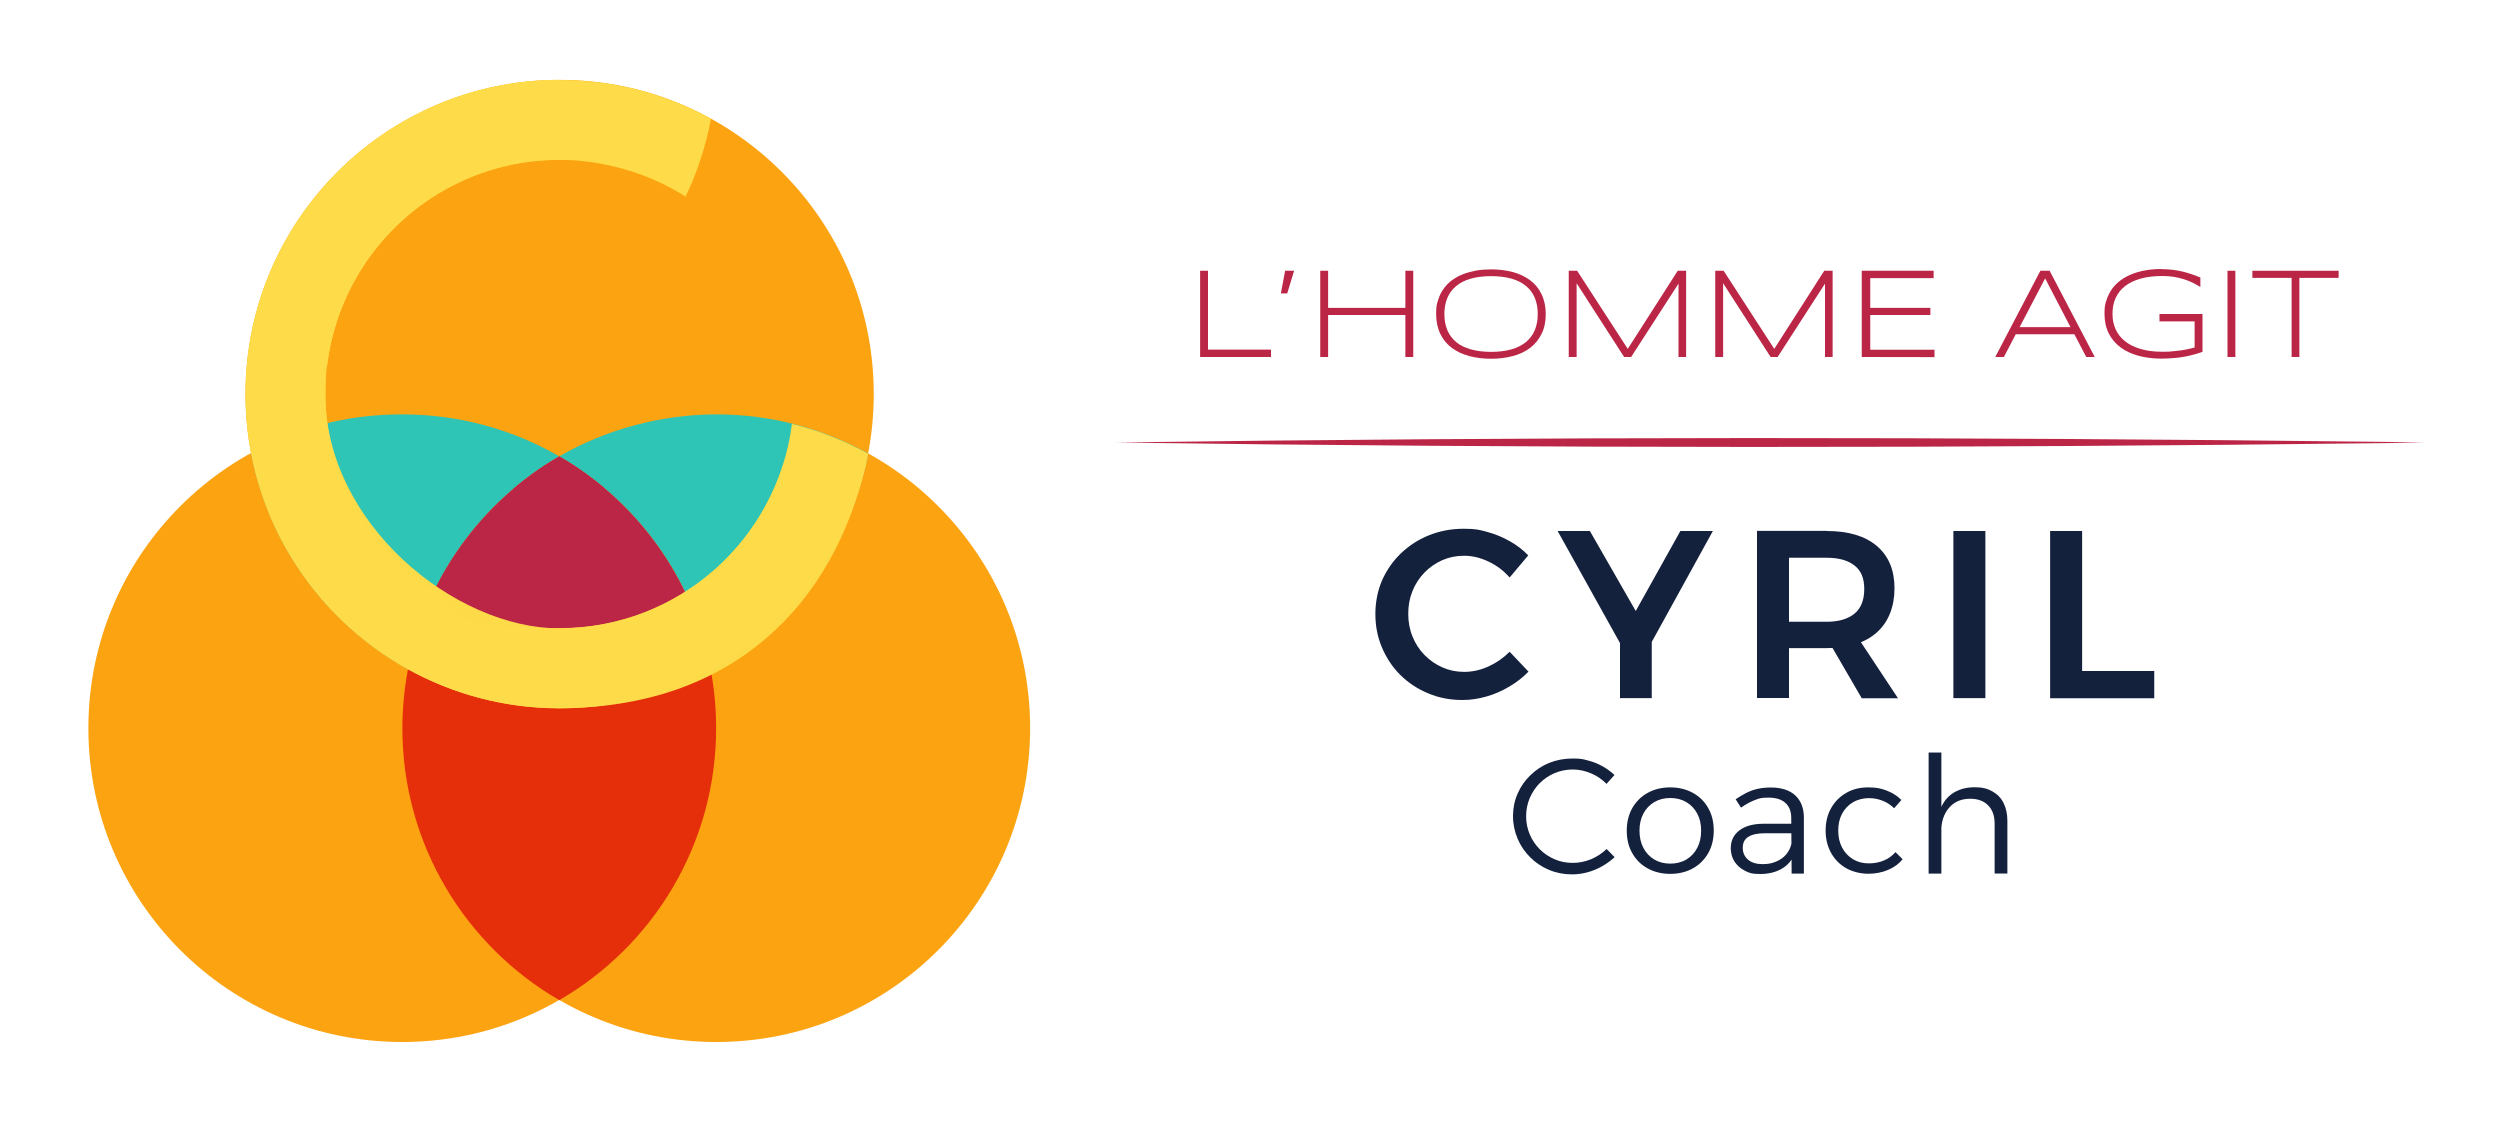
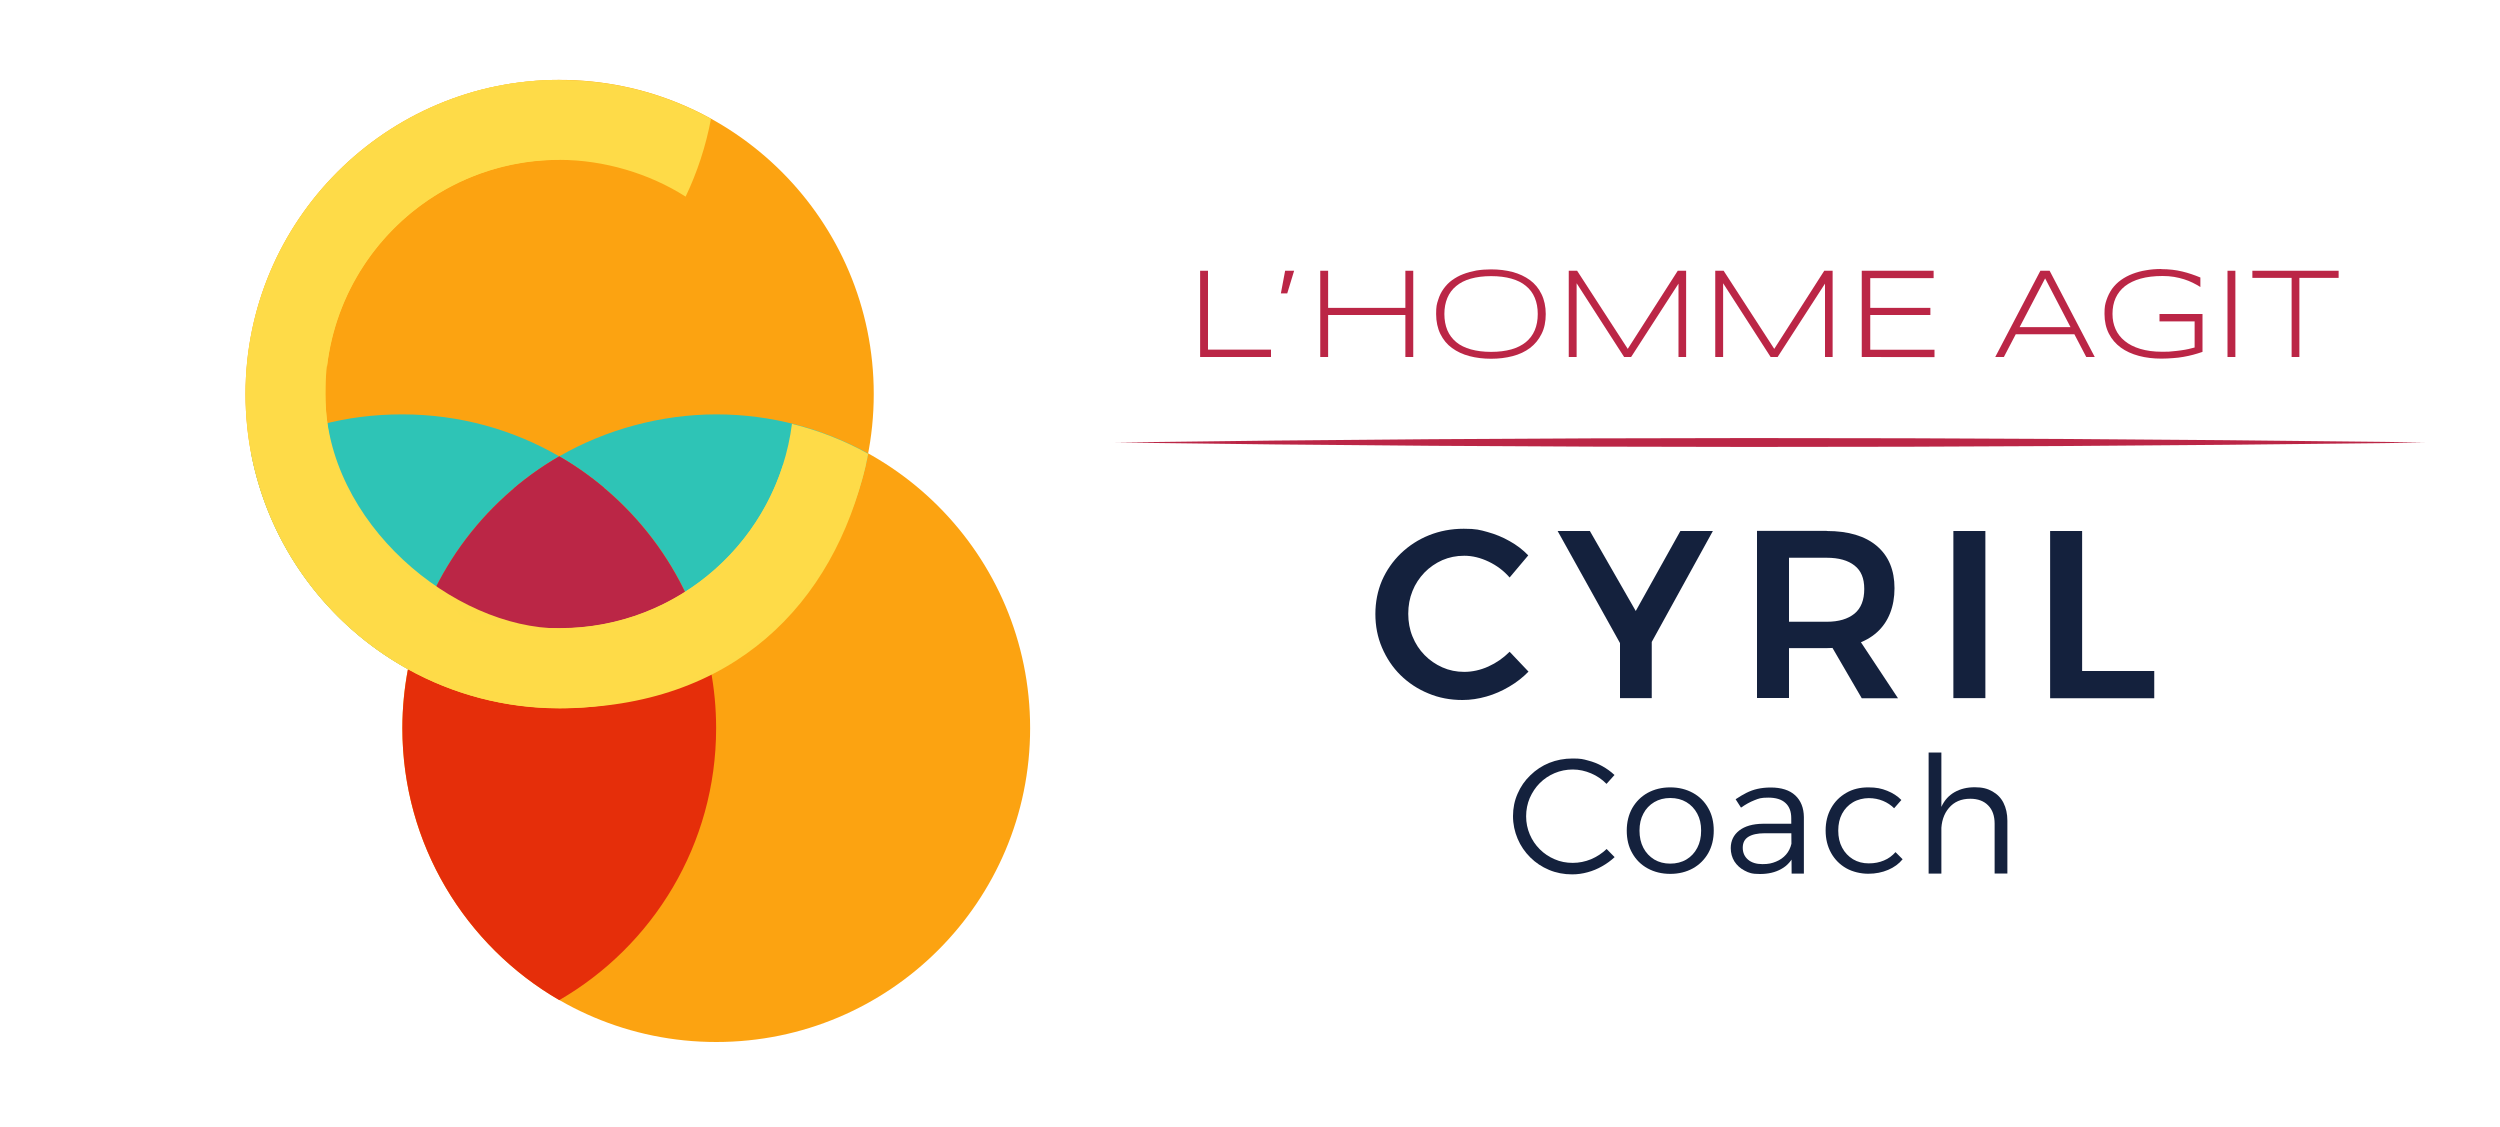
<svg xmlns="http://www.w3.org/2000/svg" id="Calque_1" x="0px" y="0px" viewBox="0 0 2000 901.9" style="enable-background:new 0 0 2000 901.9;" xml:space="preserve">
  <style type="text/css">	.st0{fill:#FCA311;}	.st1{fill:#2EC4B6;}	.st2{fill:#E63032;}	.st3{fill:#BB2646;}	.st4{fill:#E52E0A;}	.st5{fill:#FDDB48;}	.st6{fill:none;}	.st7{fill:#FEDB48;}	.st8{fill:#14213D;}</style>
  <g>
    <path class="st0" d="M447.7,63.9c-138.8,0-251.3,112.5-251.3,251.3s112.5,251.3,251.3,251.3S699,454,699,315.2   S586.5,63.9,447.7,63.9z" />
    <path class="st0" d="M573,331.4c-138.7,0-251.1,112.4-251.1,251.1S434.3,833.6,573,833.6s251.1-112.4,251.1-251.1   S711.7,331.4,573,331.4z" />
-     <path class="st0" d="M321.8,331.4c-138.7,0-251.1,112.4-251.1,251.1s112.4,251.1,251.1,251.1s251.1-112.4,251.1-251.1   S460.5,331.4,321.8,331.4L321.8,331.4z" />
    <path class="st1" d="M447.4,365.1c62.1,35.9,107.3,97.6,121.1,170.5c64.5-35.4,111.7-98.3,126-172.8c-36-19.9-77.4-31.3-121.5-31.3   S484.3,343.7,447.4,365.1z" />
    <path class="st1" d="M326.4,535.3c13.9-72.7,59.1-134.3,121-170.2c-36.9-21.4-79.8-33.6-125.6-33.6s-85.1,11.2-120.9,31   C215.1,437,262.1,499.8,326.4,535.3z" />
    <path class="st2" d="M410.8,390.9c12.7,5.9,24.6,13,35.8,21.2c11.4-8.5,23.7-15.8,36.6-21.9c-11.2-9.4-23.1-17.8-35.8-25.1   C434.4,372.6,422.1,381.3,410.8,390.9z" />
    <path class="st3" d="M447.4,365.1c-62,35.9-107.2,97.5-121,170.2c36,19.9,77.3,31.2,121.3,31.2s85-11.2,120.8-30.9   C554.7,462.7,509.5,401,447.4,365.1L447.4,365.1z" />
    <path class="st4" d="M572.9,582.6c0-16.1-1.5-31.8-4.4-47c-35.9,19.7-77,30.9-120.8,30.9s-85.4-11.3-121.3-31.2   c-2.9,15.3-4.5,31.1-4.5,47.3c0,92.9,50.5,174.1,125.5,217.5C522.4,756.7,572.9,675.5,572.9,582.6z" />
    <path class="st5" d="M447.7,63.9c-138.8,0-251.3,112.5-251.3,251.3s112.5,251.3,251.3,251.3s219.5-83.4,245-195.1h-66.1   c-23.9,76.1-94.9,131.3-178.9,131.3s-187.5-83.9-187.5-187.5s83.9-187.5,187.5-187.5" />
    <path class="st6" d="M447.7,127.9c-103.5,0-187.3,83.9-187.3,187.3s34.5,124.7,86.6,157.9c40.7-83.9,126.6-141.7,226.1-141.7   s41.1,2.6,60.5,7.4c1-7.7,1.5-15.6,1.5-23.6c0-103.5-83.9-187.3-187.3-187.3L447.7,127.9z" />
    <path class="st7" d="M633.6,338.8c-11.6,92.3-90.4,163.7-185.8,163.7s-71.7-10.8-100.8-29.4c-52.1-33.3-86.6-91.6-86.6-157.9   s0.4-15,1.3-22.3c7-58.8,41.2-109.3,89.7-138.4c28.1-16.9,61.1-26.6,96.3-26.6s71.7,10.8,100.8,29.4c9.3-19.5,16.2-40.4,20.3-62.3   c-35.9-19.8-77.1-31-121-31S366,74.4,331.2,92.7c-67,35.2-116.2,99.7-130.4,176.5c-2.8,15-4.2,30.4-4.2,46.2   c0,94.8,52.5,177.3,129.9,220.1c36,19.9,77.3,31.2,121.3,31.2c122.5,0,224.5-87.7,246.8-203.7c-18.9-10.5-39.4-18.6-60.9-23.9   L633.6,338.8z" />
  </g>
  <g>
    <path class="st3" d="M960.1,285.6v-69h6.3v63.1h50.4v5.9H960.1z" />
    <path class="st3" d="M1029.8,234.7h-5.1l3.4-18.1h7.2L1029.8,234.7z" />
    <path class="st3" d="M1124.3,285.6V252h-61.8v33.6h-6.3v-69h6.3v29.7h61.8v-29.7h6.3v69H1124.3z" />
    <path class="st3" d="M1236.6,251.2c0,6.2-1.1,11.5-3.4,16c-2.2,4.5-5.3,8.2-9.2,11.2c-3.9,2.9-8.5,5.1-13.9,6.5s-11.1,2.1-17.2,2.1   s-12-0.7-17.3-2.1c-5.4-1.4-10-3.6-14-6.5s-7-6.6-9.3-11.2c-2.2-4.5-3.4-9.9-3.4-16s0.5-7.9,1.6-11.2c1-3.4,2.5-6.4,4.4-9   s4.1-5,6.8-6.9c2.7-1.9,5.6-3.6,8.9-4.8c3.3-1.3,6.8-2.2,10.5-2.9c3.7-0.6,7.7-0.9,11.8-0.9c6.2,0,11.9,0.7,17.2,2.1   s9.9,3.6,13.9,6.5c3.9,2.9,7,6.6,9.2,11.2c2.2,4.5,3.4,9.9,3.4,16V251.2z M1230.2,251.2c0-4.9-0.8-9.2-2.4-13s-3.9-6.9-7.1-9.5   c-3.1-2.6-7-4.5-11.6-5.8s-10-2-16.2-2s-11.5,0.7-16.2,2s-8.6,3.3-11.7,5.9c-3.2,2.6-5.5,5.7-7.1,9.5s-2.4,8.1-2.4,12.9   s0.8,9.2,2.4,13s4,6.9,7.1,9.5s7.1,4.5,11.7,5.8c4.7,1.3,10.1,2,16.2,2s11.5-0.7,16.2-2c4.6-1.3,8.5-3.3,11.6-5.8   c3.1-2.6,5.5-5.7,7.1-9.5S1230.2,256.1,1230.2,251.2L1230.2,251.2z" />
    <path class="st3" d="M1342.8,285.6v-58.7l-37.9,58.7h-5.6l-38-59v59h-6.3v-69h6.7l40.5,62.5l40-62.5h6.7v69h-6.2H1342.8z" />
    <path class="st3" d="M1460,285.6v-58.7l-37.9,58.7h-5.6l-38-59v59h-6.3v-69h6.7l40.5,62.5l40-62.5h6.7v69h-6.2H1460z" />
    <path class="st3" d="M1489.4,285.6v-69h57.5v5.9h-50.7v23.8h48.1v5.7h-48.1v27.8h51.4v5.9L1489.4,285.6L1489.4,285.6z" />
    <path class="st3" d="M1669,285.6l-9.5-18.2h-46.9l-9.5,18.2h-6.9l36.1-69h7.4l36.1,69h-6.9H1669z M1636.1,222.7l-20.4,39h40.7   L1636.1,222.7L1636.1,222.7z" />
    <path class="st3" d="M1729,215.3c3.2,0,6.1,0.2,8.9,0.5c2.7,0.3,5.4,0.8,7.9,1.4c2.5,0.6,5,1.3,7.3,2.1c2.4,0.8,4.8,1.7,7.2,2.7   v7.6c-1.9-1.2-3.9-2.3-6.1-3.4c-2.2-1.1-4.5-2-7-2.8s-5.2-1.4-8-1.9c-2.9-0.5-5.9-0.7-9.2-0.7c-6.7,0-12.5,0.7-17.5,2.1   c-5,1.4-9.1,3.4-12.5,6c-3.3,2.6-5.8,5.8-7.5,9.5c-1.7,3.8-2.5,8-2.5,12.7s0.8,8.4,2.4,12.1c1.6,3.7,4.1,6.9,7.4,9.6   s7.4,4.8,12.4,6.3s10.8,2.3,17.4,2.3s5.2-0.1,7.8-0.3c2.6-0.2,5-0.5,7.3-0.8s4.4-0.7,6.2-1.1c1.9-0.4,3.5-0.8,4.8-1.2v-20.9h-28.1   v-5.9h34.4v30.3c-2.5,0.9-5,1.6-7.5,2.3c-2.5,0.7-5.1,1.2-7.8,1.7c-2.7,0.5-5.5,0.8-8.4,1s-5.9,0.4-9.1,0.4   c-6.5,0-12.5-0.7-18.1-2.2s-10.4-3.7-14.4-6.6c-4.1-3-7.3-6.7-9.6-11.2c-2.3-4.5-3.5-9.8-3.5-15.8s0.5-7.7,1.6-11.1   c1.1-3.3,2.6-6.3,4.5-9c2-2.7,4.3-5,7.1-7c2.8-2,5.8-3.6,9.2-4.9c3.4-1.3,7-2.3,10.9-2.9c3.9-0.7,7.9-1,12.2-1L1729,215.3z" />
    <path class="st3" d="M1782,285.6v-69h6.3v69H1782z" />
    <path class="st3" d="M1839.5,222.3v63.3h-6.2v-63.3h-31.4v-5.7h69v5.7H1839.5z" />
  </g>
  <g>
    <path class="st8" d="M1207.7,462c-4.7-5.4-10.3-9.6-16.8-12.7s-13-4.7-19.5-4.7s-12.1,1.2-17.5,3.5c-5.4,2.4-10.2,5.7-14.3,9.9   c-4.1,4.3-7.4,9.2-9.6,14.8c-2.3,5.6-3.4,11.7-3.4,18.2s1.1,12.6,3.4,18.2c2.3,5.7,5.5,10.6,9.6,14.8s8.9,7.5,14.3,9.9   s11.2,3.6,17.5,3.6s12.9-1.4,19.3-4.3c6.4-2.9,12-6.8,17-11.8l15.1,15.9c-4.5,4.6-9.6,8.6-15.4,12s-11.8,6.1-18.2,7.9   c-6.3,1.8-12.7,2.8-19.2,2.8c-9.8,0-18.9-1.7-27.4-5.3c-8.5-3.5-15.9-8.4-22.2-14.6c-6.3-6.2-11.2-13.6-14.8-22   c-3.6-8.4-5.3-17.4-5.3-26.9s1.8-18.6,5.3-26.8c3.6-8.2,8.6-15.4,15.1-21.7c6.5-6.2,14-11.1,22.5-14.5s17.7-5.2,27.8-5.2   s12.8,0.9,19,2.6s12.1,4.1,17.7,7.3c5.6,3.1,10.6,6.9,14.9,11.4L1207.7,462L1207.7,462z" />
    <path class="st8" d="M1246.1,424.8h25.8l36.7,64l35.7-64h26l-60,108.9h-3.6L1246.1,424.8L1246.1,424.8z M1296,501.6h25.4v56.9H1296   V501.6z" />
    <path class="st8" d="M1461.4,424.8c17.3,0,30.7,4,40.1,12s14.1,19.3,14.1,33.8s-4.7,26.9-14.1,35.3c-9.4,8.4-22.8,12.6-40.1,12.6   h-30.2v39.9h-25.6V424.7h55.8L1461.4,424.8z M1461.4,497.4c9.6,0,16.9-2.2,22.2-6.5c5.2-4.3,7.8-10.9,7.8-19.7s-2.6-14.7-7.8-18.8   c-5.2-4.1-12.6-6.2-22.2-6.2h-30.2v51.2H1461.4z M1460.5,508.9h25l32.9,49.7h-29L1460.5,508.9L1460.5,508.9z" />
    <path class="st8" d="M1562.7,424.8h25.6v133.7h-25.6V424.8z" />
    <path class="st8" d="M1640.1,424.8h25.6v112h57.7v21.8h-83.3L1640.1,424.8L1640.1,424.8z" />
  </g>
  <g>
    <path class="st8" d="M1285.2,627.1c-3.5-3.6-7.6-6.4-12.3-8.4c-4.7-2-9.6-3.1-14.7-3.1s-10,1-14.5,2.9s-8.5,4.6-11.9,8   s-6,7.4-8,11.9c-1.9,4.5-2.9,9.4-2.9,14.6s1,10,2.9,14.5s4.6,8.5,8,11.9s7.4,6.1,11.9,8c4.5,2,9.4,2.9,14.5,2.9s9.9-1,14.6-2.9   c4.7-2,8.8-4.7,12.5-8.2l6.4,6.5c-3,2.8-6.3,5.2-10,7.3s-7.5,3.7-11.6,4.8c-4,1.1-8.1,1.7-12.4,1.7c-6.6,0-12.8-1.2-18.5-3.6   c-5.7-2.4-10.7-5.7-15-10s-7.7-9.2-10.1-14.9s-3.7-11.7-3.7-18.1s1.2-12.4,3.7-18c2.4-5.6,5.8-10.5,10.2-14.7   c4.4-4.3,9.4-7.6,15.1-9.9s12-3.5,18.7-3.5s8.3,0.5,12.3,1.6c4,1,7.8,2.5,11.4,4.5s6.8,4.3,9.8,7.1l-6.3,7L1285.2,627.1z" />
    <path class="st8" d="M1336.2,629.9c6.8,0,12.8,1.5,18.1,4.4c5.3,2.9,9.4,7,12.3,12.2c3,5.2,4.4,11.2,4.4,18s-1.5,12.8-4.4,18   c-3,5.2-7.1,9.3-12.3,12.2c-5.3,2.9-11.3,4.4-18.1,4.4s-12.8-1.5-18.1-4.4c-5.3-2.9-9.4-7-12.3-12.2c-3-5.2-4.4-11.2-4.4-18   s1.5-12.8,4.4-18c3-5.2,7.1-9.3,12.3-12.2C1323.4,631.4,1329.4,629.9,1336.2,629.9z M1336.2,638.4c-4.8,0-9.1,1.1-12.8,3.3   c-3.7,2.2-6.7,5.3-8.7,9.2c-2.1,3.9-3.1,8.4-3.1,13.6s1,9.8,3.1,13.8s5,7,8.7,9.3c3.7,2.2,8,3.3,12.8,3.3s9.2-1.1,12.9-3.3   c3.7-2.2,6.6-5.3,8.7-9.3s3.1-8.5,3.1-13.8s-1-9.7-3.1-13.6c-2.1-3.9-5-7-8.7-9.2S1341.1,638.4,1336.2,638.4z" />
    <path class="st8" d="M1411.7,666.6c-5.7,0-10.1,1-13.1,2.9s-4.4,4.8-4.4,8.7s1.4,7.1,4.2,9.5c2.8,2.4,6.7,3.6,11.6,3.6   s7.6-0.7,10.8-2c3.2-1.3,5.9-3.2,8-5.6c2.1-2.4,3.6-5.4,4.4-8.9l2.6,8.2c-2.4,5.5-6,9.6-10.8,12.2c-4.8,2.7-10.4,4-17,4   s-8.8-0.9-12.3-2.7s-6.2-4.3-8.2-7.4c-1.9-3.1-2.9-6.7-2.9-10.6c0-5.9,2.3-10.6,6.8-14.1s10.8-5.3,18.9-5.4h24.4v7.6H1411.7   L1411.7,666.6z M1433,654.5c0-5.2-1.5-9.3-4.6-12.1c-3.1-2.9-7.7-4.3-13.8-4.3s-7.5,0.7-11.1,2.1c-3.6,1.4-7.1,3.4-10.7,5.9   l-4.3-6.7c3-2,5.8-3.7,8.6-5.1c2.8-1.4,5.7-2.5,8.9-3.2c3.1-0.7,6.7-1.1,10.6-1.1c8.5,0,15.1,2.1,19.6,6.3s6.8,10,6.9,17.3v45.3   c0.1,0-9.8,0-9.8,0L1433,654.5L1433,654.5z" />
    <path class="st8" d="M1515.3,646.6c-2.5-2.5-5.5-4.5-8.9-5.9s-7.2-2.2-11.4-2.2s-8.9,1.1-12.6,3.3s-6.6,5.2-8.7,9.1   c-2.1,3.9-3.1,8.4-3.1,13.6s1,9.7,3.1,13.6c2.1,4,5,7,8.7,9.3c3.7,2.2,7.9,3.3,12.6,3.3s8.5-0.8,12.1-2.3c3.7-1.5,6.7-3.8,9.3-6.7   l5.7,5.7c-3,3.7-6.9,6.5-11.6,8.5s-10,3.1-15.9,3.1s-12.5-1.5-17.6-4.4s-9.2-7-12.1-12.2s-4.4-11.2-4.4-18s1.5-12.8,4.4-17.9   c2.9-5.2,6.9-9.2,12.1-12.2c5.1-3,11-4.4,17.6-4.4s10.6,0.9,15.1,2.7s8.3,4.2,11.4,7.4L1515.3,646.6L1515.3,646.6z" />
    <path class="st8" d="M1542.9,602h10.2v96.9h-10.2V602z M1595.7,659c0-6.3-1.7-11.2-5.2-14.7c-3.4-3.5-8.2-5.3-14.3-5.3   c-7.3,0-13,2.5-17.1,7.4c-4.1,4.8-6.1,11.1-6.1,18.7h-3.5c0-8,1.2-14.6,3.7-19.8c2.4-5.2,5.9-9,10.5-11.6s9.9-3.9,16.1-3.9   s10.2,1.1,14.1,3.3s6.9,5.2,8.9,9.2s3.1,8.7,3.1,14.3v42.2h-10.2V659L1595.7,659z" />
  </g>
  <path class="st3" d="M892.4,354c336.3-4.7,678.3-4.6,1014.6-0.5l32.7,0.5l-32.7,0.5C1570.6,358.6,1228.7,358.7,892.4,354L892.4,354z  " />
</svg>